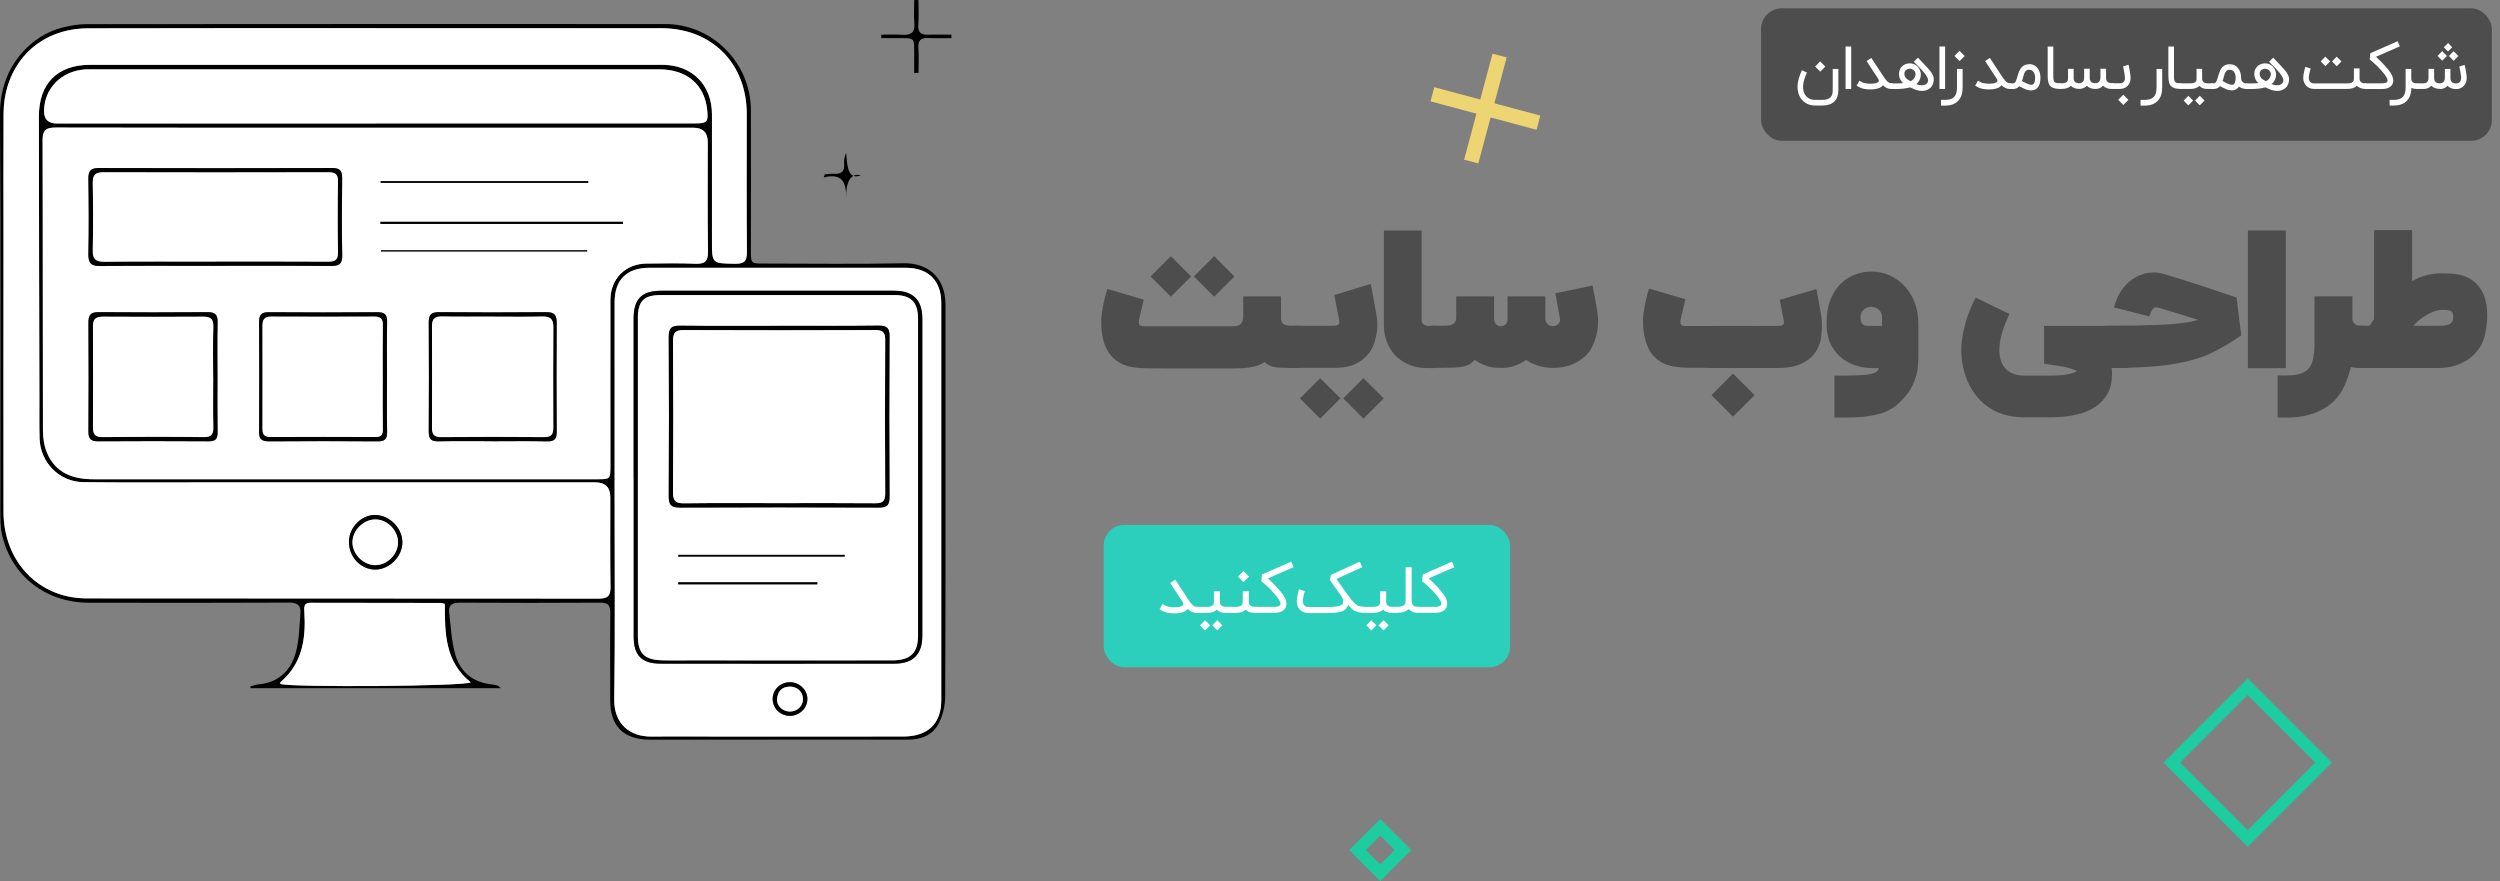
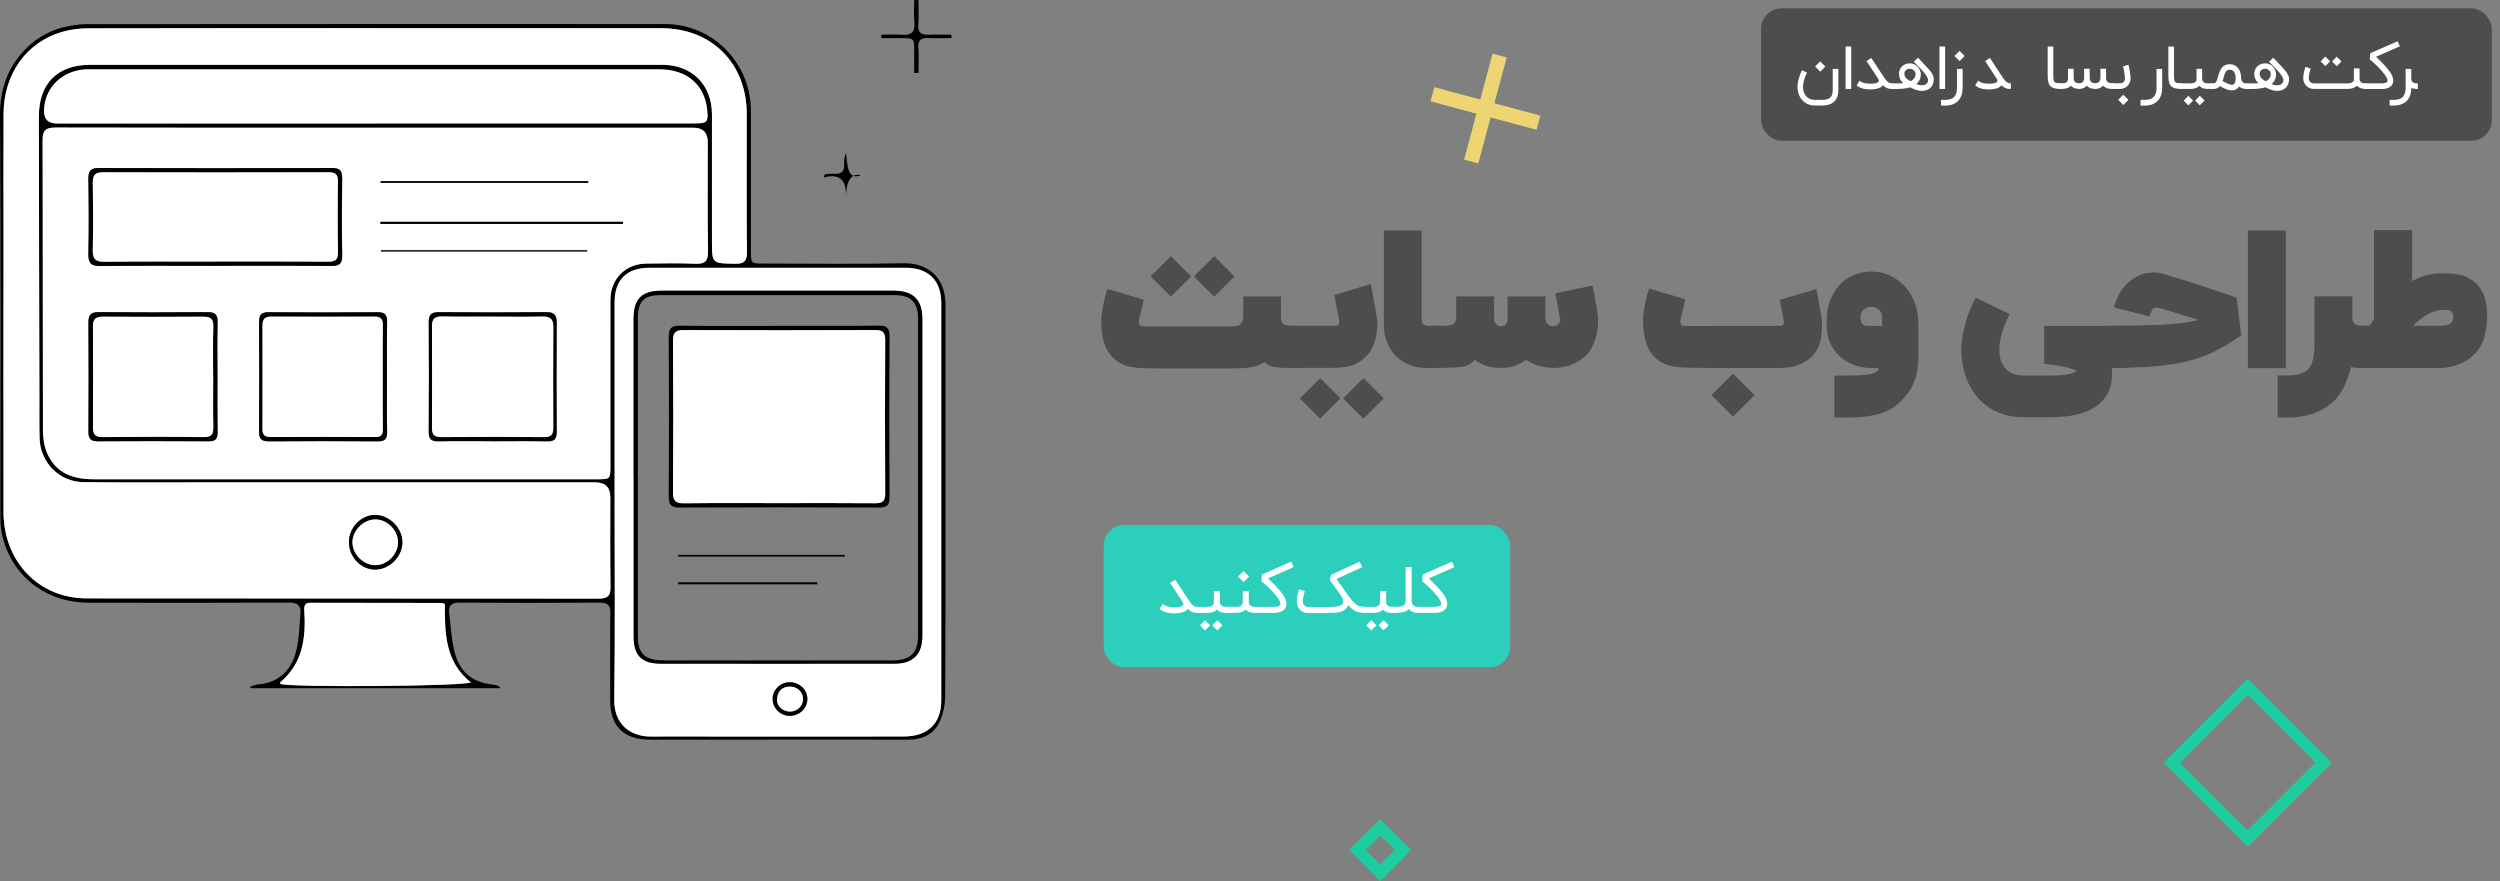
<svg xmlns="http://www.w3.org/2000/svg" id="Layer_2" data-name="Layer 2" viewBox="0 0 426.29 150.23">
  <rect x="0" y="0" width="426.29" height="150.23" fill="#808080" stroke="none" />
  <defs>
    <style>
      .cls-1 {
        fill: #000;
      }

      .cls-1, .cls-2, .cls-3, .cls-4, .cls-5 {
        stroke-width: 0px;
      }

      .cls-2 {
        fill: #edd573;
      }

      .cls-3 {
        fill: #2ccfbb;
      }

      .cls-6 {
        stroke-miterlimit: 4;
        stroke-width: 2px;
      }

      .cls-6, .cls-7 {
        fill: none;
        stroke: #1dcd9f;
      }

      .cls-4 {
        fill: #fff;
      }

      .cls-7 {
        stroke-miterlimit: 4;
        stroke-width: 2px;
      }

      .cls-5 {
        fill: #4d4d4d;
      }
    </style>
  </defs>
  <g id="Layer_1-2" data-name="Layer 1">
    <g>
      <path class="cls-5" d="M188.84,49.27l6.19,1.83c-.3,1.26-.55,2.3-.74,3.13-.07.27-.11.51-.11.72s.06.38.18.5c.12.13.35.19.69.19h15.1c.72,0,1.21-.15,1.46-.44s.38-.74.38-1.34v-3.32h6.44v3.86c.02.39.17.68.46.87.28.19.75.28,1.39.28h1.35v7.21c-1.44,0-2.53-.02-3.26-.06-.73-.04-1.29-.13-1.68-.28-.38-.15-.73-.37-1.05-.68-.56.36-1.14.61-1.76.76-.61.15-1.25.24-1.91.28-.66.03-1.33.05-2.01.05h-11.07c-1.44,0-2.6-.01-3.5-.03-.89-.02-1.65-.08-2.28-.19-1.81-.28-3.18-1.15-4.13-2.61-.41-.63-.71-1.38-.91-2.26-.19-.88-.29-1.78-.29-2.72,0-.54.03-1.06.09-1.57.25-1.64.56-3,.93-4.09,0-.02,0-.04.02-.06v-.03ZM203.11,47.14l-3.46,3.45-3.45-3.45,3.45-3.46,3.46,3.46ZM210.49,47.14l-3.46,3.45-3.45-3.45,3.45-3.46,3.46,3.46Z" />
      <path class="cls-5" d="M233.74,48.4c.36,1.92.65,3.52.88,4.79.16.82.24,1.58.24,2.27,0,.36-.02.7-.06,1.02-.08.64-.24,1.3-.46,1.99-.23.69-.52,1.26-.89,1.71-.74.96-1.71,1.66-2.91,2.13-.89.28-1.95.42-3.17.42h-6.99v-7.18h6.99c.39,0,.65-.05.79-.15.14-.1.21-.25.21-.46,0-.16-.02-.34-.06-.55l-.79-4.09,6.24-1.89ZM225.11,64.48l3.46,3.45-3.46,3.46-3.45-3.46,3.45-3.45ZM232.49,64.48l3.46,3.45-3.46,3.46-3.45-3.46,3.45-3.45Z" />
      <path class="cls-5" d="M244.86,55.55v7.21h-1.4c-.92,0-1.74-.1-2.43-.31-.7-.21-1.29-.47-1.79-.79-.49-.31-.9-.63-1.21-.94-.33-.31-.64-.72-.95-1.21-.31-.49-.57-1.09-.79-1.79s-.32-1.51-.32-2.43v-4.27c0-1.98,0-3.98,0-5.99,0-2.01,0-3.58,0-4.7v-1.02h6.44v15.24c0,.37.12.63.36.78s.46.23.65.23h1.43Z" />
      <path class="cls-5" d="M271.55,48.7c.18.87.33,1.61.44,2.22.12.61.22,1.2.31,1.78.09.58.15,1.02.17,1.34.02.23.03.46.03.69,0,.85-.09,1.65-.28,2.39-.19.75-.43,1.4-.71,1.96s-.57,1-.87,1.31c-1.43,1.49-3.27,2.27-5.53,2.35-1.11,0-2.07-.13-2.87-.4-.8-.27-1.47-.59-2.01-.97-.64.43-1.3.77-1.97,1.01-.67.24-1.41.36-2.21.36-1.11,0-2.02-.13-2.73-.4-.71-.27-1.33-.59-1.85-.97-.39.42-.8.73-1.24.92-.44.19-1.11.32-2.01.37-.9.05-2.3.08-4.21.08v-7.2h2.44c.68,0,1.16-.12,1.44-.35.28-.24.42-.57.42-1v-3.65h6.46v3.73c0,.39.1.71.29.96s.46.38.8.39c.82,0,1.22-.45,1.21-1.35v-3.73h6.44v3.73c0,.39.12.71.35.96.23.25.51.38.85.38.43,0,.76-.12.98-.35.23-.24.34-.46.34-.69v-.08c-.09-.56-.2-1.18-.33-1.87s-.29-1.56-.49-2.61l6.31-1.31Z" />
      <path class="cls-5" d="M291.25,62.73c-1.44,0-2.6-.01-3.5-.03s-1.65-.08-2.28-.19c-1.81-.28-3.18-1.15-4.13-2.61-.79-1.46-1.18-3.14-1.18-5.06,0-.47.03-.96.08-1.46.25-1.64.56-3,.93-4.09,0-.02,0-.04.02-.06v-.03l6.19,1.83v.02c-.02.07-.09.38-.22.93-.16.63-.33,1.36-.52,2.19-.07.26-.11.5-.11.71v.05c0,.19.06.35.18.47.12.13.35.19.68.19l12.71-.02h3.09c.54,0,.85-.09.94-.28.04-.08.06-.19.06-.33,0-.15-.03-.33-.08-.55l-.63-3.29,6.25-1.83c.03.17.07.36.11.57.18.97.38,2.08.6,3.35.16.81.24,1.56.24,2.25,0,.36-.02.7-.06,1.04-.04,1.59-.48,2.89-1.32,3.91-.75.9-1.73,1.54-2.95,1.92-.89.28-1.95.42-3.17.42h-11.94ZM299.19,67.38l-3.69,3.67-3.67-3.67,3.67-3.68,3.69,3.68Z" />
      <path class="cls-5" d="M314.71,64.04c1.29,0,2.36-.04,3.21-.11s1.46-.21,1.83-.41c.37-.2.57-.45.61-.76h-1.35c-1.4-.04-2.66-.36-3.8-.95-1.14-.59-2.05-1.44-2.73-2.55-.68-1.11-1.02-2.45-1.02-4.02,0-1.75.25-3.2.75-4.35.5-1.15,1.14-2.06,1.91-2.74.78-.68,1.6-1.15,2.47-1.43s1.68-.42,2.43-.42c2.26,0,4.19.85,5.81,2.55,1.52,1.72,2.28,3.85,2.28,6.39v5.89c-.01,1.46-.22,2.72-.64,3.77-.41,1.06-.93,1.95-1.56,2.67-.62.72-1.26,1.33-1.9,1.83-.38.26-.9.54-1.55.83-.66.29-1.59.53-2.81.72-1.06.17-2.44.25-4.13.25h-1.72v-7.15h1.91ZM318.48,55.57h2.44v-1.51c0-.49-.18-.91-.54-1.24-.36-.33-.8-.5-1.32-.5s-.95.17-1.29.5c-.35.34-.52.75-.52,1.23,0,.26.03.51.09.74s.17.42.35.56.44.21.79.21Z" />
      <path class="cls-5" d="M336.87,50.75l5.78,2.79c-1.16,2.39-1.73,4.44-1.73,6.14,0,1.37.36,2.43,1.09,3.21.72.77,1.81,1.16,3.24,1.16h4.19c.8,0,1.47-.03,2.02-.08.55-.05,1-.12,1.35-.2.36-.08.63-.16.83-.24s.36-.17.51-.28c-.62-.29-1.32-.52-2.1-.68-.78-.16-1.63-.29-2.54-.41-.32-.04-.64-.09-.96-.14v-6.46h14.39v7.18h-2.88c.05.3.08.61.08.91,0,1.4-.25,2.55-.76,3.46-.51.91-1.17,1.64-1.99,2.19-.82.55-1.71.95-2.66,1.22-.96.27-1.9.44-2.83.52-.93.08-1.75.12-2.45.12h-4.19c-1.89,0-3.52-.33-4.88-.99-1.37-.66-2.49-1.54-3.37-2.64-.88-1.1-1.53-2.33-1.95-3.69-.42-1.37-.63-2.76-.63-4.17,0-1.27.21-2.71.64-4.31.42-1.61,1.03-3.14,1.82-4.61Z" />
      <path class="cls-5" d="M367.19,46.45c.59,0,1.16.08,1.72.25,2.46.74,4.78,1.46,6.97,2.19,2.19.72,3.78,1.26,4.78,1.61.42.14.66.22.71.24l.8,6.43c-1.68,1.19-3.38,2.19-5.09,3.02-1.71.83-3.92,1.46-6.64,1.91-2.71.44-6.52.66-11.43.66l-.02-7.2c3.26,0,6.35-.06,9.27-.17,2.91-.12,5.1-.4,6.56-.85-1.61-.5-2.93-.92-3.98-1.24-1.04-.32-1.98-.6-2.8-.84-.13-.03-.25-.05-.36-.05-.29,0-.52.13-.69.4-.16.27-.33.65-.51,1.14l-6.02-1.54c.64-2.37,1.86-4.08,3.67-5.13.99-.55,2-.82,3.04-.82Z" />
      <path class="cls-5" d="M389.76,39.3v23.48h-6.46v-23.48h6.46Z" />
      <path class="cls-5" d="M402.43,55.55h.57v7.2h-.72c-.48,0-.95-.05-1.4-.16-.18.71-.45,1.56-.83,2.54-.37.98-.9,1.88-1.57,2.72-1,1.14-2.25,1.99-3.75,2.55-1.42.54-3.02.8-4.8.8h-1.56v-7.18h1.56c1.79,0,3.02-.38,3.72-1.15.41-.5.68-1.12.81-1.86.13-.73.2-1.41.2-2.02v-8.46h6.46v3.76c0,.33.11.61.34.87s.55.38.98.38Z" />
      <path class="cls-5" d="M411.3,39.25v8.49l-.03.2.17-.09c1.56-.83,3.15-1.24,4.76-1.24h.31c.47,0,.97.02,1.5.05.53.03,1.06.11,1.6.24s1.07.35,1.58.65c1.04.63,1.81,1.53,2.31,2.69.41.97.61,2.15.61,3.56,0,.77-.08,1.62-.24,2.55-.16.93-.39,1.71-.71,2.33-.58,1.12-1.4,2.03-2.46,2.71-.61.39-1.21.68-1.82.88-.6.2-1.17.33-1.69.39s-.95.09-1.3.09h-13.7v-7.21h1.86c.25-.38.51-.76.77-1.13v-15.17h6.46ZM411.46,55.55h4.46c.9,0,1.53-.11,1.87-.34.35-.23.52-.62.52-1.19,0-.4-.07-.68-.22-.84-.15-.16-.37-.26-.65-.29-.29-.03-.64-.05-1.06-.05-.61,0-1.32.2-2.13.61s-1.59.95-2.32,1.65c-.05.05-.11.1-.16.16-.1.09-.2.19-.3.3Z" />
    </g>
    <rect class="cls-5" x="300.29" y="1.42" width="124.61" height="22.59" rx="3.52" ry="3.52" />
    <g>
      <path class="cls-4" d="M309.47,17.99c-.52,0-1-.11-1.43-.34-.43-.23-.77-.55-1.04-.98-.18-.29-.31-.61-.39-.96-.06-.27-.1-.55-.1-.85,0-.09,0-.25.02-.5.02-.25.09-.59.21-1.03.13-.44.3-.89.52-1.36l.86.41c-.19.39-.34.77-.45,1.13-.11.36-.18.7-.21,1.02,0,.11-.01.21-.01.31,0,.2.02.42.07.65.05.23.14.45.28.67.18.27.41.49.69.64.28.15.61.23.96.23h1.19c.39,0,.71-.04.95-.12.25-.08.44-.2.57-.35.14-.15.23-.33.28-.54.05-.21.07-.45.07-.7v-3.57h.96v3.57c0,.89-.24,1.56-.71,2.01-.47.44-1.18.67-2.13.67h-1.19ZM309.51,11.34l.86-.87.88.88-.87.87-.87-.88Z" />
      <path class="cls-4" d="M315.66,15.17h-.96v-7.24h.96v7.24Z" />
      <path class="cls-4" d="M322.66,14.21v.96h-.19c-.5,0-.97-.21-1.4-.63-.25.34-.7.56-1.34.65-.12.02-.24.03-.38.04-.13,0-.27.02-.41.02-.17,0-.35,0-.52-.02-.18-.01-.35-.04-.52-.07s-.33-.07-.48-.13c-.16-.05-.3-.11-.42-.19l-.42-.24.48-.84.42.24c.12.07.26.12.43.16s.35.07.55.09c.15.01.29.02.44.02.05,0,.14,0,.26,0,.12,0,.27-.01.44-.04.2-.03.36-.07.49-.13.13-.06.21-.12.24-.19.03-.03.05-.08.05-.13,0-.03-.01-.09-.04-.17-.02-.08-.08-.18-.16-.3l-1.9-2.9.81-.53,1.97,3.01c.1.15.2.29.31.45.1.15.21.29.33.42.11.13.24.23.36.31.13.08.27.12.42.12h.19Z" />
      <path class="cls-4" d="M327.04,9.83c.37.39.72.75,1.03,1.09.14.15.27.29.41.44s.26.29.38.42c.12.13.22.26.31.37s.16.2.2.27c.09.15.17.29.23.43.06.14.1.28.12.42.01.08.02.17.02.26,0,.06,0,.14-.01.24-.01.1-.04.24-.09.42-.05.2-.14.37-.26.54-.12.16-.26.3-.42.41-.17.11-.35.2-.56.27s-.44.09-.68.09c-.23,0-.47-.03-.72-.09-.25-.06-.5-.16-.77-.28-.07-.03-.14-.06-.21-.09-.06-.03-.12-.05-.17-.08-.06-.03-.11-.05-.15-.07-.32.1-.69.17-1.12.22-.43.05-.89.07-1.38.07h-.75v-.96h.75c.22,0,.45,0,.68-.01.23,0,.44-.02.63-.05-.24-.21-.42-.45-.53-.7-.11-.26-.17-.55-.17-.88,0-.26.05-.49.14-.71.09-.22.23-.41.39-.57s.37-.28.59-.37c.23-.09.48-.13.75-.13.2,0,.39.03.56.09.17.06.32.13.46.23.14.1.26.21.36.33.1.13.19.26.26.4.07.14.12.28.16.42s.05.27.05.39c0,.35-.07.66-.2.94-.13.28-.32.53-.58.74.14.06.29.1.45.14.16.04.32.06.48.06.1,0,.2,0,.3-.02.1-.01.19-.04.28-.08.09-.04.17-.1.25-.16s.14-.16.19-.27c.04-.09.07-.19.07-.3,0-.05-.01-.13-.03-.24s-.09-.26-.2-.45-.25-.39-.41-.59c-.17-.2-.35-.41-.55-.63-.2-.21-.41-.43-.62-.64s-.43-.42-.63-.63l.69-.67ZM325.74,13.86c.13-.05.24-.12.35-.2s.2-.17.28-.28c.08-.1.14-.22.19-.34.04-.12.07-.25.07-.4,0-.17-.04-.31-.11-.43s-.16-.21-.25-.28c-.1-.07-.2-.13-.31-.16-.11-.03-.2-.05-.27-.05-.14,0-.27.02-.38.06-.12.04-.22.1-.31.17s-.15.16-.2.27-.07.22-.07.34c0,.15.02.28.06.39s.1.23.18.32c.08.1.19.2.32.29.13.09.28.18.47.28Z" />
      <path class="cls-4" d="M331.67,15.17h-.96v-7.24h.96v7.24Z" />
      <path class="cls-4" d="M330.97,17.99v-.96h.7c.35,0,.65-.04.91-.12.26-.08.47-.21.63-.38.17-.17.29-.39.37-.66.08-.27.12-.59.12-.95v-3.17h.96v3.17c0,.48-.06.92-.19,1.3-.13.38-.32.7-.57.97-.25.26-.56.47-.94.61-.37.14-.81.21-1.3.21h-.7ZM333.27,9.54l.86-.87.88.88-.87.87-.87-.88Z" />
      <path class="cls-4" d="M342.88,14.21v.96h-.19c-.5,0-.97-.21-1.4-.63-.25.34-.7.56-1.34.65-.12.02-.24.03-.38.04-.13,0-.27.02-.41.02-.17,0-.35,0-.52-.02-.18-.01-.35-.04-.52-.07s-.33-.07-.48-.13c-.16-.05-.3-.11-.42-.19l-.42-.24.48-.84.42.24c.12.07.26.12.43.16s.35.07.55.09c.15.01.29.02.44.02.05,0,.14,0,.26,0,.12,0,.27-.01.44-.04.2-.03.36-.07.49-.13.13-.06.21-.12.24-.19.03-.03.05-.08.05-.13,0-.03-.01-.09-.04-.17-.02-.08-.08-.18-.16-.3l-1.9-2.9.81-.53,1.97,3.01c.1.15.2.29.31.45.1.15.21.29.33.42.11.13.24.23.36.31.13.08.27.12.42.12h.19Z" />
-       <path class="cls-4" d="M345.97,10.93c.33,0,.62.06.87.19s.45.3.61.51c.16.21.28.46.36.74.08.28.12.56.12.86,0,.33-.03.61-.08.85-.06.24-.13.44-.22.6-.09.16-.19.29-.31.39s-.23.17-.35.22c-.12.05-.23.08-.34.1-.11.02-.2.03-.28.03-.17,0-.33-.02-.48-.05-.15-.03-.31-.08-.47-.14s-.33-.14-.5-.23c-.17-.09-.37-.19-.58-.31-.28.33-.63.49-1.07.49h-.58v-.96h.58c.13,0,.23-.05.32-.14s.16-.22.22-.37c.06-.15.12-.33.17-.52s.11-.4.18-.6c.07-.21.14-.41.24-.6.09-.2.21-.37.35-.52.14-.15.31-.28.51-.37.2-.09.45-.14.73-.14ZM346.36,14.46s.06,0,.1,0c.04,0,.09-.02.14-.04.05-.02.1-.06.15-.11s.09-.12.13-.21c.04-.09.07-.2.1-.34s.04-.31.04-.52c0-.04,0-.1,0-.18,0-.08-.02-.17-.05-.27-.02-.1-.06-.2-.1-.31-.05-.1-.11-.2-.19-.29-.08-.09-.17-.16-.28-.22s-.25-.08-.41-.08c-.15,0-.27.03-.38.08-.1.05-.19.12-.26.22-.07.09-.13.2-.18.32s-.09.26-.13.4c-.04.14-.08.29-.12.45-.04.16-.09.31-.14.47.18.09.34.17.49.25.15.08.29.14.42.2.13.06.25.1.36.13s.22.05.33.05Z" />
      <path class="cls-4" d="M351.39,15.17c-.36,0-.65-.03-.88-.07s-.43-.11-.59-.2-.29-.19-.39-.32c-.1-.13-.17-.28-.23-.46-.05-.17-.09-.37-.11-.59-.02-.22-.03-.46-.03-.72v-4.88h.96v4.88c0,.29,0,.53.03.72.02.18.07.32.15.42.08.1.2.17.36.2s.4.05.72.06v.96Z" />
      <path class="cls-4" d="M360.11,15.17c-.33,0-.61-.05-.86-.14-.25-.09-.46-.23-.63-.42h0l-.08.08c-.17.16-.35.28-.56.36-.21.08-.43.12-.67.12-.63,0-1.12-.18-1.47-.55-.17.18-.36.31-.58.4-.22.09-.44.14-.67.14h-.07c-.6,0-1.07-.19-1.4-.53-.02.03-.04.05-.07.07-.34.3-.82.46-1.45.46h-.4v-.96h.4c.22,0,.39-.02.53-.06.13-.04.24-.1.31-.18.07-.08.12-.18.15-.29.03-.11.04-.24.04-.39v-1.55h.96v1.52c0,.33.08.57.24.72s.41.22.75.23c.06,0,.14-.02.23-.04.09-.02.18-.06.26-.13.08-.06.15-.16.22-.28.06-.12.09-.28.09-.48v-1.55h.95v1.52c0,.33.08.57.24.72.16.15.41.23.76.23.1,0,.2-.02.29-.05s.19-.08.26-.15.14-.16.19-.28c.05-.11.08-.25.09-.42v-1.57h.96v1.57c0,.31.09.54.26.68.17.14.42.21.76.21h.31v.96h-.31Z" />
      <path class="cls-4" d="M362.94,11.04s.02.07.04.16c.02.09.04.2.07.33s.05.27.08.43c.03.16.06.32.08.48.02.16.04.32.06.46.02.15.03.28.03.39,0,.32-.05.6-.16.84-.11.23-.25.43-.42.58s-.36.27-.58.34c-.21.07-.43.11-.64.11h-1.3v-.96h1.3s.12,0,.22-.02c.09-.01.19-.05.28-.11.09-.06.17-.15.24-.27.07-.12.1-.29.1-.51,0-.07,0-.17-.02-.28-.01-.11-.03-.24-.05-.37-.02-.13-.04-.26-.06-.4s-.05-.27-.07-.39-.05-.23-.07-.32c-.02-.09-.04-.17-.05-.21l.91-.28ZM361.19,17.02l.86-.87.88.88-.87.87-.87-.88Z" />
      <path class="cls-4" d="M365,17.99v-.96h.7c.35,0,.65-.04.91-.12.26-.08.47-.21.63-.38.17-.17.29-.39.37-.66.08-.27.12-.59.12-.95v-3.17h.96v3.17c0,.48-.06.92-.19,1.3-.13.38-.32.7-.57.97-.25.26-.56.47-.94.61-.37.14-.81.21-1.3.21h-.7Z" />
      <path class="cls-4" d="M371.97,15.17c-.36,0-.65-.03-.88-.07s-.43-.11-.59-.2-.29-.19-.39-.32c-.1-.13-.17-.28-.23-.46-.05-.17-.09-.37-.11-.59-.02-.22-.03-.46-.03-.72v-4.88h.96v4.88c0,.29,0,.53.03.72.02.18.07.32.15.42.08.1.2.17.36.2s.4.05.72.06v.96Z" />
      <path class="cls-4" d="M377.31,14.21v.96h-.89c-.31,0-.58-.04-.81-.13-.24-.09-.42-.22-.57-.4-.35.35-.87.53-1.56.53h-1.73v-.96h1.73c.24,0,.44-.02.58-.07.14-.05.25-.11.32-.18s.12-.15.14-.24c.02-.09.03-.17.03-.26v-1.72h.95v1.68c0,.13.02.23.06.32s.09.16.14.22.12.11.2.14.14.06.21.08c.07.02.13.03.18.03.05,0,.09,0,.12,0h.89ZM373.96,17.15l-.82.82-.79-.82.8-.81.81.81ZM375.91,17.14l-.82.82-.79-.82.8-.81.81.81Z" />
      <path class="cls-4" d="M383.05,15.17c-.24,0-.47-.04-.69-.11-.21-.07-.41-.17-.58-.3-.09.14-.19.26-.3.34s-.22.15-.33.2c-.11.05-.22.08-.32.09-.1.01-.19.02-.26.02-.17,0-.32-.02-.48-.05-.15-.03-.31-.08-.47-.14s-.33-.14-.5-.23c-.17-.09-.37-.19-.58-.31-.28.33-.63.49-1.07.49h-.4v-.96h.4c.13,0,.23-.05.32-.14s.15-.22.22-.37c.06-.15.12-.33.17-.52s.11-.4.17-.6c.07-.21.15-.41.24-.6.09-.2.21-.37.35-.52.14-.15.31-.28.51-.37.2-.09.45-.14.73-.14.33,0,.62.06.87.19s.45.3.61.51c.16.21.28.46.36.74.08.28.12.56.12.86,0,.22.04.4.12.53.08.13.17.23.27.29.1.07.2.11.3.13s.17.03.21.03h.18v.96h-.18ZM380.57,14.46s.06,0,.1,0c.04,0,.09-.02.13-.04.05-.02.1-.06.15-.11s.09-.12.13-.21c.04-.09.07-.2.1-.34.02-.14.04-.31.04-.52,0-.04,0-.1,0-.18,0-.08-.02-.17-.05-.27-.02-.1-.06-.2-.1-.31-.05-.1-.11-.2-.18-.29-.08-.09-.17-.16-.28-.22s-.25-.08-.41-.08c-.15,0-.28.03-.38.08-.1.05-.19.12-.26.22s-.13.2-.18.32-.09.26-.13.4c-.04.14-.08.29-.12.45-.04.16-.09.31-.14.47.18.09.34.17.49.25s.29.14.42.2c.13.06.25.1.36.13.11.03.22.05.33.05Z" />
      <path class="cls-4" d="M387.62,9.83c.37.39.72.75,1.03,1.09.14.15.27.29.41.44s.26.29.38.42c.12.13.22.26.31.37s.16.2.2.27c.09.15.17.29.23.43.06.14.1.28.12.42.01.08.02.17.02.26,0,.06,0,.14-.01.24-.01.1-.04.24-.09.42-.05.2-.14.37-.26.54-.12.16-.26.3-.42.41-.17.11-.35.2-.56.27s-.44.09-.68.09c-.23,0-.47-.03-.72-.09-.25-.06-.5-.16-.77-.28-.07-.03-.14-.06-.21-.09-.06-.03-.12-.05-.17-.08-.06-.03-.11-.05-.15-.07-.32.1-.69.17-1.12.22-.43.05-.89.07-1.38.07h-.75v-.96h.75c.22,0,.45,0,.68-.01.23,0,.44-.02.63-.05-.24-.21-.42-.45-.53-.7-.11-.26-.17-.55-.17-.88,0-.26.05-.49.14-.71.09-.22.23-.41.39-.57s.37-.28.59-.37c.23-.09.48-.13.75-.13.2,0,.39.03.56.09.17.06.32.13.46.23.14.1.26.21.36.33.1.13.19.26.26.4.07.14.12.28.16.42s.05.27.05.39c0,.35-.07.66-.2.94-.13.28-.32.53-.58.74.14.06.29.1.45.14.16.04.32.06.48.06.1,0,.2,0,.3-.02.1-.01.19-.04.28-.08.09-.04.17-.1.25-.16s.14-.16.19-.27c.04-.09.07-.19.07-.3,0-.05-.01-.13-.03-.24s-.09-.26-.2-.45-.25-.39-.41-.59c-.17-.2-.35-.41-.55-.63-.2-.21-.41-.43-.62-.64s-.43-.42-.63-.63l.69-.67ZM386.32,13.86c.13-.05.24-.12.35-.2s.2-.17.28-.28c.08-.1.14-.22.19-.34.04-.12.07-.25.07-.4,0-.17-.04-.31-.11-.43s-.16-.21-.25-.28c-.1-.07-.2-.13-.31-.16-.11-.03-.2-.05-.27-.05-.14,0-.27.02-.38.06-.12.04-.22.1-.31.17s-.15.16-.2.27-.07.22-.07.34c0,.15.02.28.06.39s.1.23.18.32c.08.1.19.2.32.29.13.09.28.18.47.28Z" />
      <path class="cls-4" d="M403.44,14.21v.95h-.15c-.25,0-.48-.04-.7-.11s-.42-.18-.59-.32c-.02-.02-.04-.03-.06-.05-.02-.02-.04-.04-.06-.06-.36.36-.88.53-1.56.54h-5.76c-.24,0-.47-.04-.68-.12-.21-.08-.4-.2-.56-.35-.07-.06-.14-.14-.2-.22-.07-.09-.13-.19-.19-.31s-.1-.25-.14-.4-.05-.32-.05-.51c0-.17.02-.36.05-.56.04-.2.07-.4.12-.58.04-.18.08-.34.12-.47.04-.13.06-.21.07-.24l.91.29c-.02.07-.05.17-.09.3-.04.13-.07.27-.11.42s-.07.3-.09.45c-.03.15-.04.28-.04.39,0,.22.04.4.11.53s.15.22.25.29c.1.06.19.1.29.12s.17.03.22.03h5.72c.25,0,.44-.03.59-.08s.26-.11.34-.19c.08-.08.13-.16.15-.26.02-.09.03-.18.03-.27v-1.76h.96v1.74c0,.19.04.34.12.45.08.11.18.19.29.25s.21.09.32.1c.1.01.17.02.21.02h.15ZM396.51,11.28l-.8-.81.79-.82.82.82-.81.81ZM398.45,11.29l-.8-.81.79-.82.82.82-.81.81Z" />
      <path class="cls-4" d="M403.18,15.17v-.96h2.98c.24,0,.45-.03.61-.08s.26-.13.31-.23c.02-.05.04-.11.04-.17,0-.06-.02-.14-.05-.25-.03-.11-.1-.25-.21-.42-.1-.17-.23-.36-.39-.55-.15-.19-.32-.39-.49-.58-.18-.19-.36-.38-.54-.57-.19-.18-.37-.36-.54-.51-.17-.16-.33-.3-.47-.42s-.26-.21-.35-.28l.1-1.08,4.65-2.04.39.87-4.07,1.78c.1.1.23.23.39.38s.33.32.52.51c.19.19.38.39.57.6.19.21.38.42.55.64.17.21.33.42.46.63.13.2.23.39.3.57.06.15.1.29.12.42.02.11.03.21.03.3,0,.02,0,.06,0,.12s-.01.13-.04.22-.05.16-.07.22c-.04.08-.09.18-.17.28s-.19.2-.33.29c-.14.09-.32.16-.53.23-.21.06-.47.09-.77.09h-2.98Z" />
      <path class="cls-4" d="M412.29,15.17h-.22c-.32,0-.62-.06-.9-.19,0,.47-.07.9-.2,1.27s-.33.69-.58.95c-.25.26-.57.46-.94.59-.37.14-.8.2-1.28.2h-.7v-.96h.7c.35,0,.65-.04.91-.12.26-.08.47-.21.63-.38.17-.17.29-.39.37-.66.08-.27.12-.59.12-.95v-3.17h.96v1.68c0,.19.04.34.12.44.08.11.17.19.28.24.11.05.21.08.3.09s.16.02.2.02h.22v.96Z" />
-       <path class="cls-4" d="M416.05,15.16c-.32,0-.6-.05-.85-.14-.25-.09-.46-.23-.62-.4-.18.19-.38.33-.61.42s-.47.13-.71.13h-1.17v-.96h1.17c.05,0,.12,0,.22-.02.09-.01.19-.05.28-.12.09-.06.17-.16.24-.28.07-.13.1-.3.1-.51v-1.54h.96v1.52c0,.33.08.57.23.72.15.15.41.23.76.23.05,0,.12,0,.22-.03.09-.02.19-.06.28-.12.09-.06.17-.16.24-.28.07-.13.1-.3.1-.51v-1.52h.95v1.52c0,.33.08.57.24.73.16.16.41.23.77.23.05,0,.13-.01.22-.03.09-.02.18-.07.27-.13s.17-.16.23-.29c.06-.12.1-.29.1-.5,0-.07,0-.17-.02-.28s-.03-.23-.05-.36c-.02-.13-.04-.26-.06-.39-.02-.13-.05-.26-.07-.38-.02-.12-.05-.22-.07-.31s-.04-.16-.05-.21l.91-.29s.02.07.04.16c.02.09.04.19.07.32.03.13.05.27.08.42.03.16.06.31.08.47.03.16.05.31.06.46s.03.28.03.39c0,.32-.05.6-.16.84-.11.24-.24.44-.41.59-.17.16-.36.28-.57.36-.21.08-.43.12-.64.12-.32,0-.61-.05-.86-.14-.25-.1-.46-.24-.63-.42-.18.19-.38.32-.61.42s-.46.14-.7.14ZM416.44,10.35l-.8-.81.79-.82.82.82-.81.81ZM418.14,8.06l-.72.71-.71-.71.73-.73.7.73ZM418.38,10.36l-.8-.81.79-.82.82.82-.81.81Z" />
    </g>
    <rect class="cls-3" x="188.2" y="89.51" width="69.3" height="24.27" rx="3.52" ry="3.52" />
    <g>
      <path class="cls-4" d="M204.22,103.48v1.03h-.2c-.54,0-1.04-.23-1.5-.68-.27.37-.75.6-1.43.7-.13.02-.26.03-.4.04-.14.01-.29.02-.44.02-.19,0-.37,0-.56-.02-.19-.02-.37-.04-.55-.08-.18-.03-.35-.08-.52-.14-.17-.06-.32-.12-.45-.2l-.45-.26.51-.9.45.26c.13.07.28.13.47.18.18.04.38.08.59.1.16.01.31.02.47.02.05,0,.15,0,.28,0s.29-.02.47-.04c.21-.03.38-.08.52-.14.14-.06.22-.13.26-.21.03-.04.05-.08.05-.14,0-.04-.01-.1-.04-.18s-.08-.19-.17-.32l-2.05-3.11.87-.57,2.12,3.23c.11.16.22.32.33.48.11.17.23.32.35.45.12.14.25.25.39.34.14.09.29.13.45.13h.2Z" />
      <path class="cls-4" d="M209.95,103.48v1.03h-.95c-.33,0-.62-.05-.88-.14-.25-.09-.46-.24-.61-.43-.38.38-.94.57-1.68.57h-1.85v-1.03h1.85c.26,0,.47-.03.62-.08.15-.05.27-.12.35-.2s.13-.17.15-.26c.02-.1.04-.19.04-.28v-1.84h1.03v1.81c0,.13.02.25.06.34s.09.17.16.24c.06.06.13.11.21.15.08.04.15.06.23.08.07.02.14.03.2.03s.1,0,.13,0h.95ZM206.35,106.63l-.88.88-.85-.88.86-.87.87.87ZM208.44,106.62l-.88.88-.85-.88.86-.87.87.87Z" />
      <path class="cls-4" d="M214.35,103.48v1.03h-.43c-.33,0-.62-.05-.88-.14-.25-.09-.46-.24-.61-.43-.38.38-.94.57-1.68.57h-1.05v-1.03h1.05c.26,0,.47-.03.62-.08s.27-.12.35-.2.13-.17.15-.26c.02-.1.04-.19.04-.28v-1.84h1.03v1.81c0,.13.02.25.06.34s.09.17.16.24.13.11.21.15c.08.04.15.06.23.08.07.02.14.03.2.03s.1,0,.13,0h.43ZM211.1,98.31l.93-.94.95.95-.94.94-.94-.95Z" />
      <path class="cls-4" d="M214.11,104.51v-1.03h3.2c.26,0,.48-.03.65-.09.17-.06.28-.14.34-.25.03-.05.04-.12.04-.19,0-.06-.02-.15-.05-.26-.03-.11-.11-.27-.22-.45-.11-.19-.25-.38-.41-.59-.16-.21-.34-.42-.53-.62s-.38-.41-.58-.61c-.2-.2-.39-.38-.58-.55s-.35-.32-.51-.45-.28-.23-.38-.3l.1-1.16,4.99-2.19.41.94-4.37,1.91c.11.11.25.25.42.41.17.17.36.35.56.55.2.2.4.42.61.64.21.23.4.46.59.68s.35.45.49.67.25.42.32.61c.06.16.1.31.13.45.02.12.03.23.03.33,0,.02,0,.06,0,.12s-.01.14-.04.23c-.02.09-.05.17-.08.24-.04.09-.1.19-.19.3-.08.11-.2.21-.35.31s-.34.18-.56.24-.5.1-.83.1h-3.2Z" />
      <path class="cls-4" d="M226.31,104.54h-3.23c-.25,0-.5-.05-.73-.13-.23-.08-.43-.21-.61-.37-.07-.07-.15-.14-.22-.24s-.14-.21-.2-.34-.11-.27-.14-.44c-.04-.16-.06-.34-.06-.55,0-.18.02-.38.05-.6.04-.22.08-.42.13-.62s.09-.36.13-.51.07-.23.08-.26l.98.31c-.02.08-.05.18-.09.32s-.08.29-.11.45c-.04.16-.07.32-.1.48-.03.16-.04.3-.04.42,0,.24.04.43.11.57.08.14.17.24.27.31.1.07.21.11.31.13.1.02.18.03.24.03h3.22c.41,0,.77,0,1.08-.03.31-.02.57-.06.79-.11s.39-.11.52-.18c.13-.07.21-.15.26-.25.06-.12.09-.25.09-.38s-.03-.26-.07-.4-.11-.27-.2-.41c-.08-.14-.18-.28-.28-.42l-1.72-2.41.19-.89,4.9-2.25.42.94-4.4,2.02,1.87,2.62c.29.38.54.71.75.97.21.27.41.49.61.65.2.17.4.29.61.37.21.08.45.11.73.11h.11v1.03h-.11c-.31,0-.59-.03-.83-.09-.24-.06-.46-.15-.66-.26-.2-.11-.39-.25-.56-.42-.17-.16-.35-.35-.52-.55-.07.23-.17.42-.3.57-.13.15-.28.28-.46.38-.17.1-.37.18-.58.23-.21.05-.44.09-.68.12s-.49.04-.75.04c-.26,0-.52,0-.79,0Z" />
      <path class="cls-4" d="M238.29,103.48v1.03h-.95c-.33,0-.62-.05-.88-.14-.25-.09-.46-.24-.61-.43-.38.38-.94.57-1.68.57h-1.85v-1.03h1.85c.26,0,.47-.03.62-.08.15-.05.27-.12.35-.2s.13-.17.15-.26c.02-.1.04-.19.04-.28v-1.84h1.03v1.81c0,.13.02.25.06.34s.09.17.16.24c.06.06.13.11.21.15.08.04.15.06.23.08.07.02.14.03.2.03s.1,0,.13,0h.95ZM234.7,106.63l-.88.88-.85-.88.86-.87.87.87ZM236.79,106.62l-.88.88-.85-.88.86-.87.87.87Z" />
      <path class="cls-4" d="M238.05,103.48h.09c.38,0,.68-.04.89-.11.21-.07.36-.16.46-.27.09-.11.15-.22.17-.35.02-.13.02-.25.02-.37v-5.66h1.03v5.66c0,.13.01.26.04.38s.07.25.14.35c.07.11.17.19.3.26.13.07.3.1.51.1h.09v1.03h-.09c-.28,0-.54-.05-.79-.15-.25-.1-.48-.27-.71-.49-.42.43-1.1.64-2.04.64h-.09v-1.03Z" />
      <path class="cls-4" d="M241.53,104.51v-1.03h3.2c.26,0,.48-.03.65-.09.17-.06.28-.14.34-.25.03-.05.04-.12.04-.19,0-.06-.02-.15-.05-.26-.03-.11-.11-.27-.22-.45-.11-.19-.25-.38-.41-.59-.16-.21-.34-.42-.53-.62s-.38-.41-.58-.61c-.2-.2-.39-.38-.58-.55s-.35-.32-.51-.45-.28-.23-.38-.3l.1-1.16,4.99-2.19.41.94-4.37,1.91c.11.11.25.25.42.41.17.17.36.35.56.55.2.2.4.42.61.64.21.23.4.46.59.68s.35.45.49.67.25.42.32.61c.06.16.1.31.13.45.02.12.03.23.03.33,0,.02,0,.06,0,.12s-.01.14-.04.23c-.02.09-.05.17-.08.24-.04.09-.1.19-.19.3-.08.11-.2.21-.35.31s-.34.18-.56.24-.5.1-.83.1h-3.2Z" />
    </g>
    <rect class="cls-7" x="232.61" y="142.19" width="5.49" height="5.49" transform="translate(-33.55 208.88) rotate(-45)" />
    <rect class="cls-6" x="374.12" y="120.86" width="18.3" height="18.3" transform="translate(20.33 309.11) rotate(-45)" />
    <g>
      <rect class="cls-2" x="252.05" y="9.14" width="2.5" height="18.72" transform="translate(169.86 258.38) rotate(-75)" />
      <rect class="cls-2" x="243.93" y="17.25" width="18.72" height="2.5" transform="translate(169.86 258.38) rotate(-75)" />
    </g>
    <path class="cls-1" d="M85.43,117.35h-42.71c-.02-.09-.04-.18-.06-.27.43-.13.86-.33,1.3-.37,3.5-.27,5.63-2.32,6.49-5.49.58-2.15.6-4.46.78-6.7.1-1.29-.54-1.78-1.91-1.77-11.4.05-22.8.05-34.2.02-7.37-.02-13.2-4.59-14.78-11.63-.28-1.22-.28-2.53-.28-3.79C.05,64.72.15,42.08,0,19.45-.05,11.08,5.6,5.9,10.72,4.68c1.28-.3,2.61-.56,3.91-.56,32.92-.03,65.85-.03,98.77-.02,8.07,0,14.62,6.6,14.64,14.72.02,7.97,0,15.94,0,23.91,0,2.2,0,2.21,2.15,2.21,7.97,0,15.94.12,23.9-.05,3.61-.08,7.13,1.95,7.13,7.07,0,6.09,0,12.18,0,18.26,0,16.16.03,32.32-.05,48.48,0,1.54-.37,3.22-1.06,4.59-1.05,2.09-3.06,2.85-5.42,2.84-8.08-.04-16.16-.01-24.24-.01-6.58,0-13.17.02-19.75,0-4.37-.02-6.65-2.32-6.65-6.65,0-4.98-.04-9.96.02-14.94.02-1.39-.46-1.78-1.81-1.77-7.97.05-15.94.05-23.9,0-1.28,0-1.92.41-1.77,1.69.29,2.4.39,4.86,1.04,7.16.86,3,3.05,4.78,6.27,5.1.33.03.65.12.97.21.13.04.22.18.52.43ZM63.94,21.78c-18.15,0-36.3.02-54.46-.03-1.63,0-2.24.41-2.23,2.13.05,16.49.02,32.99.06,49.48,0,1.3.2,2.69.7,3.87,1.47,3.47,4.45,4.49,7.97,4.49,28.61,0,57.22,0,85.83,0,2.26,0,2.26-.01,2.26-2.36,0-9.41,0-18.82,0-28.23,0-3.59,2.57-6.15,6.16-6.19,2.77-.03,5.54-.1,8.3.03,1.65.07,2.21-.4,2.18-2.12-.1-6.2-.04-12.4-.04-18.6q0-2.47-2.46-2.47c-18.1,0-36.19,0-54.29,0ZM64.11,4.81c-16.38,0-32.76-.02-49.14.03-1.47,0-2.99.2-4.4.61C4.5,7.22.65,12.62.61,19.37c-.04,7.03-.01,14.06-.01,21.09,0,15.61-.02,31.22,0,46.82.02,8.5,6,14.75,14.19,14.76,29.11.03,58.21,0,87.32.04,1.53,0,2.01-.47,1.99-1.99-.08-5.09-.03-10.18-.03-15.28q0-2.55-2.56-2.55c-22.63,0-45.27,0-67.9,0-6.47,0-12.95.04-19.42-.04-4.07-.05-7.32-3.36-7.44-7.43-.06-2.21-.03-4.43-.03-6.64-.03-16.1-.08-32.21-.09-48.31,0-5.6,3.18-8.78,8.72-8.78,32.54,0,65.08,0,97.61,0,5.03,0,8.43,3.42,8.44,8.44,0,7.2,0,14.39,0,21.59,0,3.89,0,3.83,3.98,3.89,1.52.02,1.99-.44,1.98-1.97-.07-7.86-.03-15.72-.03-23.58,0-8.63-5.97-14.61-14.58-14.61-16.21,0-32.43,0-48.64,0ZM104.8,85.58c0,11.23.1,22.47-.06,33.7-.06,4.06,2.56,6.37,6.37,6.32,3.76-.05,7.52,0,11.29,0,10.57,0,21.13.02,31.7-.01,4.12-.01,6.4-2.21,6.4-6.16.01-22.58.01-45.15,0-67.73,0-3.89-2.2-6.03-6.09-6.03-14.55,0-29.1,0-43.65,0-3.91,0-5.96,2.03-5.96,5.89,0,11.34,0,22.69,0,34.03ZM64.11,21.05c18.14,0,36.28,0,54.43,0,2.04,0,2.26-.27,2.05-2.32-.46-4.34-3.49-6.9-8.22-6.9-32.25,0-64.49,0-96.74,0-.39,0-.78,0-1.16.02-4,.27-6.91,3.23-6.95,7.06q-.02,2.14,2.17,2.15c18.14,0,36.28,0,54.43,0ZM75.86,102.99c-.32-.09-.48-.17-.63-.17-7.41-.01-14.83-.01-22.24-.03-1,0-1.16.44-1.1,1.35.3,4.61-.25,8.96-4.09,12.2-.04.04.02.2.03.3,2.06.6,31.4.4,32.44-.28-4.35-3.46-4.45-8.35-4.41-13.36Z" />
    <path class="cls-1" d="M155.88,12.46c0-.9,0-1.8,0-2.7-.03-3.55.43-3.24-3.33-3.26-.76,0-1.52,0-2.27,0l-.02-.59c1.2,0,2.4-.06,3.59.02,1.57.11,2.21-.48,2.06-2.1-.12-1.27-.02-2.55-.02-3.83.24,0,.48,0,.72.01,0,1.39.09,2.79-.02,4.17-.11,1.34.44,1.78,1.7,1.74,1.31-.05,2.63-.01,3.94-.01,0,.2,0,.4.01.59-1.31,0-2.62.06-3.92-.02-1.28-.07-1.82.37-1.72,1.71.1,1.4.02,2.82.02,4.23l-.72.04Z" />
    <path class="cls-1" d="M146.81,29.89c-1.78-.45-2.6,1.15-2.54,3.96.08-2.78-.68-4.39-3.82-3.59.07-.18.13-.36.2-.54.52-.03,1.05-.13,1.56-.09,1.29.1,1.85-.43,1.73-1.74-.05-.56.05-1.13.34-1.83.2,2.35.29,4.69,2.53,3.82Z" />
    <path class="cls-4" d="M63.94,21.78c18.1,0,36.19,0,54.29,0q2.45,0,2.46,2.47c0,6.2-.06,12.4.04,18.6.03,1.72-.53,2.19-2.18,2.12-2.76-.12-5.53-.05-8.3-.03-3.59.03-6.15,2.6-6.16,6.19-.02,9.41,0,18.82,0,28.23,0,2.34,0,2.36-2.26,2.36-28.61,0-57.22,0-85.83,0-3.52,0-6.5-1.01-7.97-4.49-.5-1.18-.7-2.58-.7-3.87-.05-16.49,0-32.99-.06-49.48,0-1.72.61-2.14,2.23-2.13,18.15.05,36.3.03,54.46.03ZM36.69,45.33c6.58,0,13.16-.03,19.73.03,1.4.01,1.97-.33,1.94-1.84-.09-4.37-.06-8.73-.01-13.1.02-1.26-.33-1.76-1.68-1.76-13.27.04-26.53.04-39.8,0-1.41,0-1.81.49-1.79,1.84.06,4.26.08,8.51,0,12.77-.03,1.57.41,2.12,2.05,2.1,6.52-.08,13.04-.03,19.57-.03ZM37.08,64.4c0-3.15-.05-6.3.02-9.46.03-1.31-.44-1.73-1.73-1.72-6.19.05-12.38.05-18.58,0-1.33-.01-1.72.49-1.71,1.76.04,6.19.04,12.39,0,18.58,0,1.18.33,1.69,1.6,1.68,6.3-.04,12.61-.04,18.91,0,1.19,0,1.53-.44,1.51-1.56-.05-3.1-.02-6.19-.02-9.29ZM65.99,64.31c0-3.15-.04-6.3.02-9.45.02-1.23-.43-1.64-1.65-1.63-6.19.04-12.38.05-18.57,0-1.27-.01-1.62.51-1.61,1.68.03,6.25.03,12.49,0,18.74,0,1.24.47,1.61,1.67,1.6,6.19-.04,12.38-.05,18.57,0,1.27.01,1.61-.47,1.59-1.66-.06-3.09-.02-6.19-.02-9.29ZM84.03,75.23c3.09,0,6.19-.05,9.28.02,1.25.03,1.62-.44,1.61-1.64-.04-6.19-.05-12.38,0-18.56.01-1.34-.39-1.84-1.8-1.83-6.08.06-12.15.05-18.23,0-1.25,0-1.8.33-1.79,1.67.05,6.24.04,12.49,0,18.73,0,1.22.41,1.65,1.64,1.62,3.09-.07,6.19-.02,9.28-.02ZM64.87,37.82c0,.12,0,.24.01.37h41.34c0-.12,0-.24,0-.37h-41.35ZM100.3,31.18c0-.1,0-.19,0-.29h-35.39c0,.1,0,.19,0,.29h35.39ZM64.97,42.67c0,.07,0,.14,0,.21h35.15c0-.07,0-.14,0-.21h-35.15Z" />
    <path class="cls-4" d="M64.11,4.81c16.21,0,32.43,0,48.64,0,8.61,0,14.57,5.98,14.58,14.61,0,7.86-.04,15.72.03,23.58.01,1.53-.46,1.99-1.98,1.97-3.98-.06-3.98,0-3.98-3.89,0-7.2,0-14.39,0-21.59,0-5.02-3.4-8.44-8.44-8.44-32.54-.01-65.08,0-97.61,0-5.54,0-8.72,3.18-8.72,8.78,0,16.1.06,32.21.09,48.31,0,2.21-.03,4.43.03,6.64.12,4.07,3.36,7.38,7.44,7.43,6.47.08,12.95.04,19.42.04,22.63,0,45.27,0,67.9,0q2.56,0,2.56,2.55c0,5.09-.05,10.18.03,15.28.02,1.52-.46,1.99-1.99,1.99-29.11-.04-58.21,0-87.32-.04-8.19,0-14.17-6.26-14.19-14.76-.03-15.61,0-31.22,0-46.82,0-7.03-.03-14.06.01-21.09.04-6.75,3.89-12.15,9.96-13.92,1.41-.41,2.93-.61,4.4-.61,16.38-.04,32.76-.03,49.14-.03ZM59.5,92.35c-.04,2.59,2,4.77,4.48,4.77,2.38,0,4.57-2.15,4.63-4.54.06-2.44-2.1-4.71-4.57-4.77-2.37-.06-4.5,2.07-4.54,4.54Z" />
    <path class="cls-4" d="M104.8,85.58c0-11.34,0-22.69,0-34.03,0-3.86,2.05-5.89,5.96-5.89,14.55,0,29.1,0,43.65,0,3.89,0,6.09,2.15,6.09,6.03.01,22.58.01,45.15,0,67.73,0,3.95-2.28,6.14-6.4,6.16-10.57.03-21.13.01-31.7.01-3.76,0-7.52-.04-11.29,0-3.81.05-6.43-2.26-6.37-6.32.16-11.23.06-22.46.06-33.7ZM108.05,81.37c0,9.07,0,18.15,0,27.22,0,3.15,1.37,4.56,4.54,4.56,13.33.02,26.67.02,40,0,3.1,0,4.67-1.6,4.67-4.72.02-18.04.01-36.08,0-54.12,0-3.21-1.6-4.74-4.82-4.74-13.22,0-26.44,0-39.67,0-3.34,0-4.72,1.38-4.73,4.73,0,9.02,0,18.04,0,27.06ZM134.72,116.33c-1.65-.01-2.99,1.29-2.97,2.89.02,1.55,1.29,2.81,2.86,2.84,1.64.03,3.02-1.24,3.06-2.81.04-1.57-1.31-2.91-2.95-2.92Z" />
    <path class="cls-4" d="M64.11,21.05c-18.14,0-36.28,0-54.43,0q-2.2,0-2.17-2.15c.04-3.83,2.95-6.78,6.95-7.06.39-.03.77-.02,1.16-.02,32.25,0,64.49,0,96.74,0,4.73,0,7.76,2.56,8.22,6.9.22,2.06,0,2.32-2.05,2.32-18.14,0-36.28,0-54.43,0Z" />
    <path class="cls-4" d="M75.86,102.99c-.04,5.01.06,9.9,4.41,13.36-1.05.68-30.38.88-32.44.28-.01-.1-.08-.27-.03-.3,3.84-3.24,4.39-7.59,4.09-12.2-.06-.91.11-1.35,1.1-1.35,7.41.02,14.83.02,22.24.03.16,0,.31.08.63.17Z" />
    <path class="cls-1" d="M36.69,45.33c-6.52,0-13.04-.05-19.57.03-1.64.02-2.08-.53-2.05-2.1.09-4.25.07-8.51,0-12.77-.02-1.35.39-1.85,1.79-1.84,13.27.04,26.53.04,39.8,0,1.35,0,1.69.5,1.68,1.76-.05,4.37-.08,8.74.01,13.1.03,1.51-.54,1.86-1.94,1.84-6.58-.06-13.15-.03-19.73-.03ZM36.72,44.6c6.41,0,12.83-.02,19.24.02,1.16,0,1.69-.27,1.67-1.57-.07-4.04-.07-8.07,0-12.11.02-1.3-.53-1.56-1.68-1.56-12.77.03-25.54.03-38.32,0-1.38,0-1.84.47-1.81,1.82.06,3.81.08,7.63,0,11.45-.03,1.52.46,2.01,1.99,1.99,6.3-.07,12.61-.03,18.91-.03Z" />
    <path class="cls-1" d="M37.08,64.4c0,3.1-.03,6.19.02,9.29.02,1.12-.32,1.57-1.51,1.56-6.3-.04-12.61-.04-18.91,0-1.26,0-1.61-.5-1.6-1.68.04-6.19.04-12.39,0-18.58,0-1.27.39-1.77,1.71-1.76,6.19.05,12.38.05,18.58,0,1.3-.01,1.76.41,1.73,1.72-.07,3.15-.02,6.3-.02,9.46ZM36.35,64.32c0-2.88-.06-5.75.03-8.62.04-1.35-.48-1.71-1.74-1.7-5.69.04-11.39.04-17.08,0-1.17,0-1.71.37-1.7,1.62.03,5.75.03,11.5,0,17.25,0,1.18.38,1.67,1.63,1.66,5.75-.05,11.5-.06,17.25,0,1.37.02,1.67-.51,1.64-1.75-.07-2.82-.02-5.64-.02-8.46Z" />
    <path class="cls-1" d="M65.99,64.31c0,3.1-.04,6.19.02,9.29.02,1.19-.32,1.67-1.59,1.66-6.19-.05-12.38-.05-18.57,0-1.2,0-1.68-.36-1.67-1.6.04-6.25.03-12.49,0-18.74,0-1.16.34-1.69,1.61-1.68,6.19.05,12.38.05,18.57,0,1.22,0,1.67.4,1.65,1.63-.06,3.15-.02,6.3-.02,9.45ZM65.26,64.23c0-2.93-.03-5.86.02-8.79.02-1.07-.37-1.47-1.44-1.46-5.86.03-11.72.03-17.58,0-1.06,0-1.5.41-1.5,1.46.02,5.92.02,11.83,0,17.75,0,1,.45,1.33,1.42,1.32,5.92-.03,11.83-.03,17.75,0,1,0,1.36-.31,1.35-1.33-.05-2.99-.02-5.97-.02-8.96Z" />
    <path class="cls-1" d="M84.03,75.23c-3.09,0-6.19-.04-9.28.02-1.23.03-1.65-.4-1.64-1.62.04-6.24.04-12.49,0-18.73,0-1.34.53-1.68,1.79-1.67,6.08.05,12.15.06,18.23,0,1.4-.01,1.81.49,1.8,1.83-.05,6.19-.04,12.38,0,18.56,0,1.2-.36,1.67-1.61,1.64-3.09-.07-6.19-.02-9.28-.02ZM83.99,53.99c-2.87,0-5.75.04-8.62-.02-1.19-.02-1.71.39-1.7,1.62.03,5.8.03,11.6,0,17.41,0,1.12.41,1.55,1.57,1.54,5.86-.05,11.71-.05,17.57,0,1.2.01,1.54-.49,1.54-1.56-.02-5.75-.03-11.49.01-17.24,0-1.4-.6-1.79-1.91-1.76-2.82.07-5.63.02-8.45.02Z" />
    <path class="cls-1" d="M64.87,37.82h41.35c0,.12,0,.24,0,.37h-41.34c0-.12,0-.24-.01-.37Z" />
    <path class="cls-1" d="M100.3,31.18h-35.39c0-.1,0-.19,0-.29h35.39c0,.1,0,.19,0,.29Z" />
    <path class="cls-1" d="M64.97,42.67h35.15c0,.07,0,.14,0,.21h-35.15c0-.07,0-.14,0-.21Z" />
    <path class="cls-1" d="M59.5,92.35c.04-2.47,2.17-4.6,4.54-4.54,2.46.06,4.63,2.33,4.57,4.77-.06,2.39-2.25,4.54-4.63,4.54-2.47,0-4.52-2.18-4.48-4.77ZM63.98,96.37c2.04.03,3.9-1.85,3.89-3.92-.01-2.01-1.77-3.82-3.77-3.87-2.04-.06-3.96,1.78-4,3.84-.04,2.04,1.81,3.92,3.88,3.96Z" />
    <path class="cls-1" d="M108.05,81.37c0-9.02,0-18.04,0-27.06,0-3.35,1.39-4.73,4.73-4.73,13.22,0,26.44,0,39.67,0,3.22,0,4.82,1.54,4.82,4.74.01,18.04.01,36.08,0,54.12,0,3.12-1.57,4.71-4.67,4.72-13.33.02-26.67.02-40,0-3.18,0-4.54-1.42-4.54-4.56-.01-9.07,0-18.15,0-27.22ZM108.77,81.26c0,9.08,0,18.16,0,27.23,0,2.87,1.09,4,3.98,4.1,1.66.06,3.32.02,4.98.02,11.46,0,22.91.01,34.37,0,3.15,0,4.44-1.26,4.44-4.26,0-17.99,0-35.98,0-53.97,0-2.86-1.21-4.06-4.01-4.06-13.28,0-26.57,0-39.85,0-2.87,0-3.9,1.03-3.91,3.88,0,9.02,0,18.05,0,27.07Z" />
    <path class="cls-1" d="M134.72,116.33c1.63.01,2.99,1.35,2.95,2.92-.04,1.58-1.42,2.85-3.06,2.81-1.57-.03-2.84-1.3-2.86-2.84-.02-1.6,1.32-2.9,2.97-2.89ZM134.73,121.33c1.25-.01,2.23-.99,2.19-2.2-.04-1.21-1.04-2.1-2.32-2.05-1.35.05-1.99.88-2.1,2.11-.1,1.19.98,2.16,2.23,2.14Z" />
    <path class="cls-4" d="M36.72,44.6c-6.3,0-12.61-.04-18.91.03-1.53.02-2.03-.47-1.99-1.99.08-3.81.07-7.63,0-11.45-.02-1.35.43-1.83,1.81-1.82,12.77.04,25.54.03,38.32,0,1.15,0,1.7.26,1.68,1.56-.07,4.04-.07,8.07,0,12.11.02,1.29-.51,1.58-1.67,1.57-6.41-.04-12.83-.02-19.24-.02Z" />
    <path class="cls-4" d="M36.35,64.32c0,2.82-.05,5.64.02,8.46.03,1.24-.27,1.77-1.64,1.75-5.75-.07-11.5-.06-17.25,0-1.25.01-1.63-.47-1.63-1.66.03-5.75.03-11.5,0-17.25,0-1.25.53-1.62,1.7-1.62,5.69.03,11.39.04,17.08,0,1.26,0,1.78.35,1.74,1.7-.09,2.87-.03,5.75-.03,8.62Z" />
    <path class="cls-4" d="M65.26,64.23c0,2.99-.03,5.97.02,8.96.02,1.02-.35,1.34-1.35,1.33-5.92-.03-11.83-.03-17.75,0-.97,0-1.43-.32-1.42-1.32.01-5.92.01-11.83,0-17.75,0-1.06.45-1.47,1.5-1.46,5.86.02,11.72.03,17.58,0,1.07,0,1.46.39,1.44,1.46-.05,2.93-.02,5.86-.02,8.79Z" />
    <path class="cls-4" d="M83.99,53.99c2.82,0,5.64.05,8.45-.02,1.31-.03,1.92.36,1.91,1.76-.04,5.75-.03,11.49-.01,17.24,0,1.08-.34,1.57-1.54,1.56-5.86-.05-11.71-.05-17.57,0-1.16,0-1.57-.42-1.57-1.54.02-5.8.02-11.6,0-17.41,0-1.23.51-1.64,1.7-1.62,2.87.06,5.75.02,8.62.02Z" />
    <path class="cls-4" d="M63.98,96.37c-2.07-.03-3.92-1.92-3.88-3.96.04-2.06,1.96-3.89,4-3.84,1.99.05,3.75,1.87,3.77,3.87.01,2.07-1.85,3.95-3.89,3.92Z" />
-     <path class="cls-4" d="M108.77,81.26c0-9.02,0-18.05,0-27.07,0-2.86,1.04-3.88,3.91-3.88,13.28,0,26.57,0,39.85,0,2.8,0,4.01,1.21,4.01,4.06,0,17.99,0,35.98,0,53.97,0,3-1.29,4.26-4.44,4.26-11.46.02-22.91,0-34.37,0-1.66,0-3.32.04-4.98-.02-2.89-.1-3.98-1.23-3.98-4.1,0-9.08,0-18.16,0-27.23ZM133.01,55.56c-5.69,0-11.39.04-17.08-.03-1.45-.02-1.91.43-1.9,1.89.06,9.07.05,18.14,0,27.2,0,1.43.38,1.93,1.87,1.92,11.33-.05,22.67-.05,34,0,1.4,0,1.78-.45,1.78-1.81-.05-9.12-.06-18.25,0-27.37.01-1.51-.52-1.85-1.92-1.84-5.58.07-11.17.03-16.75.03ZM115.65,94.61c0,.1,0,.2,0,.3h28.39c0-.1,0-.2,0-.3h-28.39ZM139.37,99.64c0-.12,0-.24-.01-.36h-23.72c0,.12,0,.24,0,.36h23.73Z" />
    <path class="cls-4" d="M134.73,121.33c-1.25.01-2.33-.96-2.23-2.14.1-1.23.74-2.06,2.1-2.11,1.28-.05,2.28.84,2.32,2.05.04,1.21-.93,2.18-2.19,2.2Z" />
    <path class="cls-1" d="M133.01,55.56c5.58,0,11.17.04,16.75-.03,1.41-.02,1.93.32,1.92,1.84-.06,9.12-.06,18.25,0,27.37,0,1.35-.38,1.81-1.78,1.81-11.33-.05-22.67-.05-34,0-1.48,0-1.88-.49-1.87-1.92.05-9.07.06-18.14,0-27.2,0-1.46.45-1.91,1.9-1.89,5.69.07,11.39.03,17.08.03ZM132.78,85.79c5.47,0,10.95-.03,16.42.02,1.23.01,1.76-.28,1.75-1.65-.06-8.74-.05-17.47,0-26.21,0-1.35-.47-1.68-1.73-1.67-10.89.04-21.78.04-32.67,0-1.4,0-1.79.48-1.78,1.82.05,8.63.06,17.25,0,25.88-.01,1.51.53,1.86,1.93,1.84,5.36-.07,10.72-.03,16.09-.03Z" />
    <path class="cls-1" d="M115.65,94.61h28.39c0,.1,0,.2,0,.3h-28.39c0-.1,0-.2,0-.3Z" />
    <path class="cls-1" d="M139.37,99.64h-23.73c0-.12,0-.24,0-.36h23.72c0,.12,0,.24.01.36Z" />
    <path class="cls-4" d="M132.78,85.79c-5.36,0-10.73-.04-16.09.03-1.4.02-1.94-.33-1.93-1.84.06-8.62.05-17.25,0-25.88,0-1.34.38-1.83,1.78-1.82,10.89.05,21.78.04,32.67,0,1.26,0,1.73.33,1.73,1.67-.05,8.74-.06,17.47,0,26.21,0,1.37-.51,1.66-1.75,1.65-5.47-.05-10.95-.02-16.42-.02Z" />
  </g>
</svg>